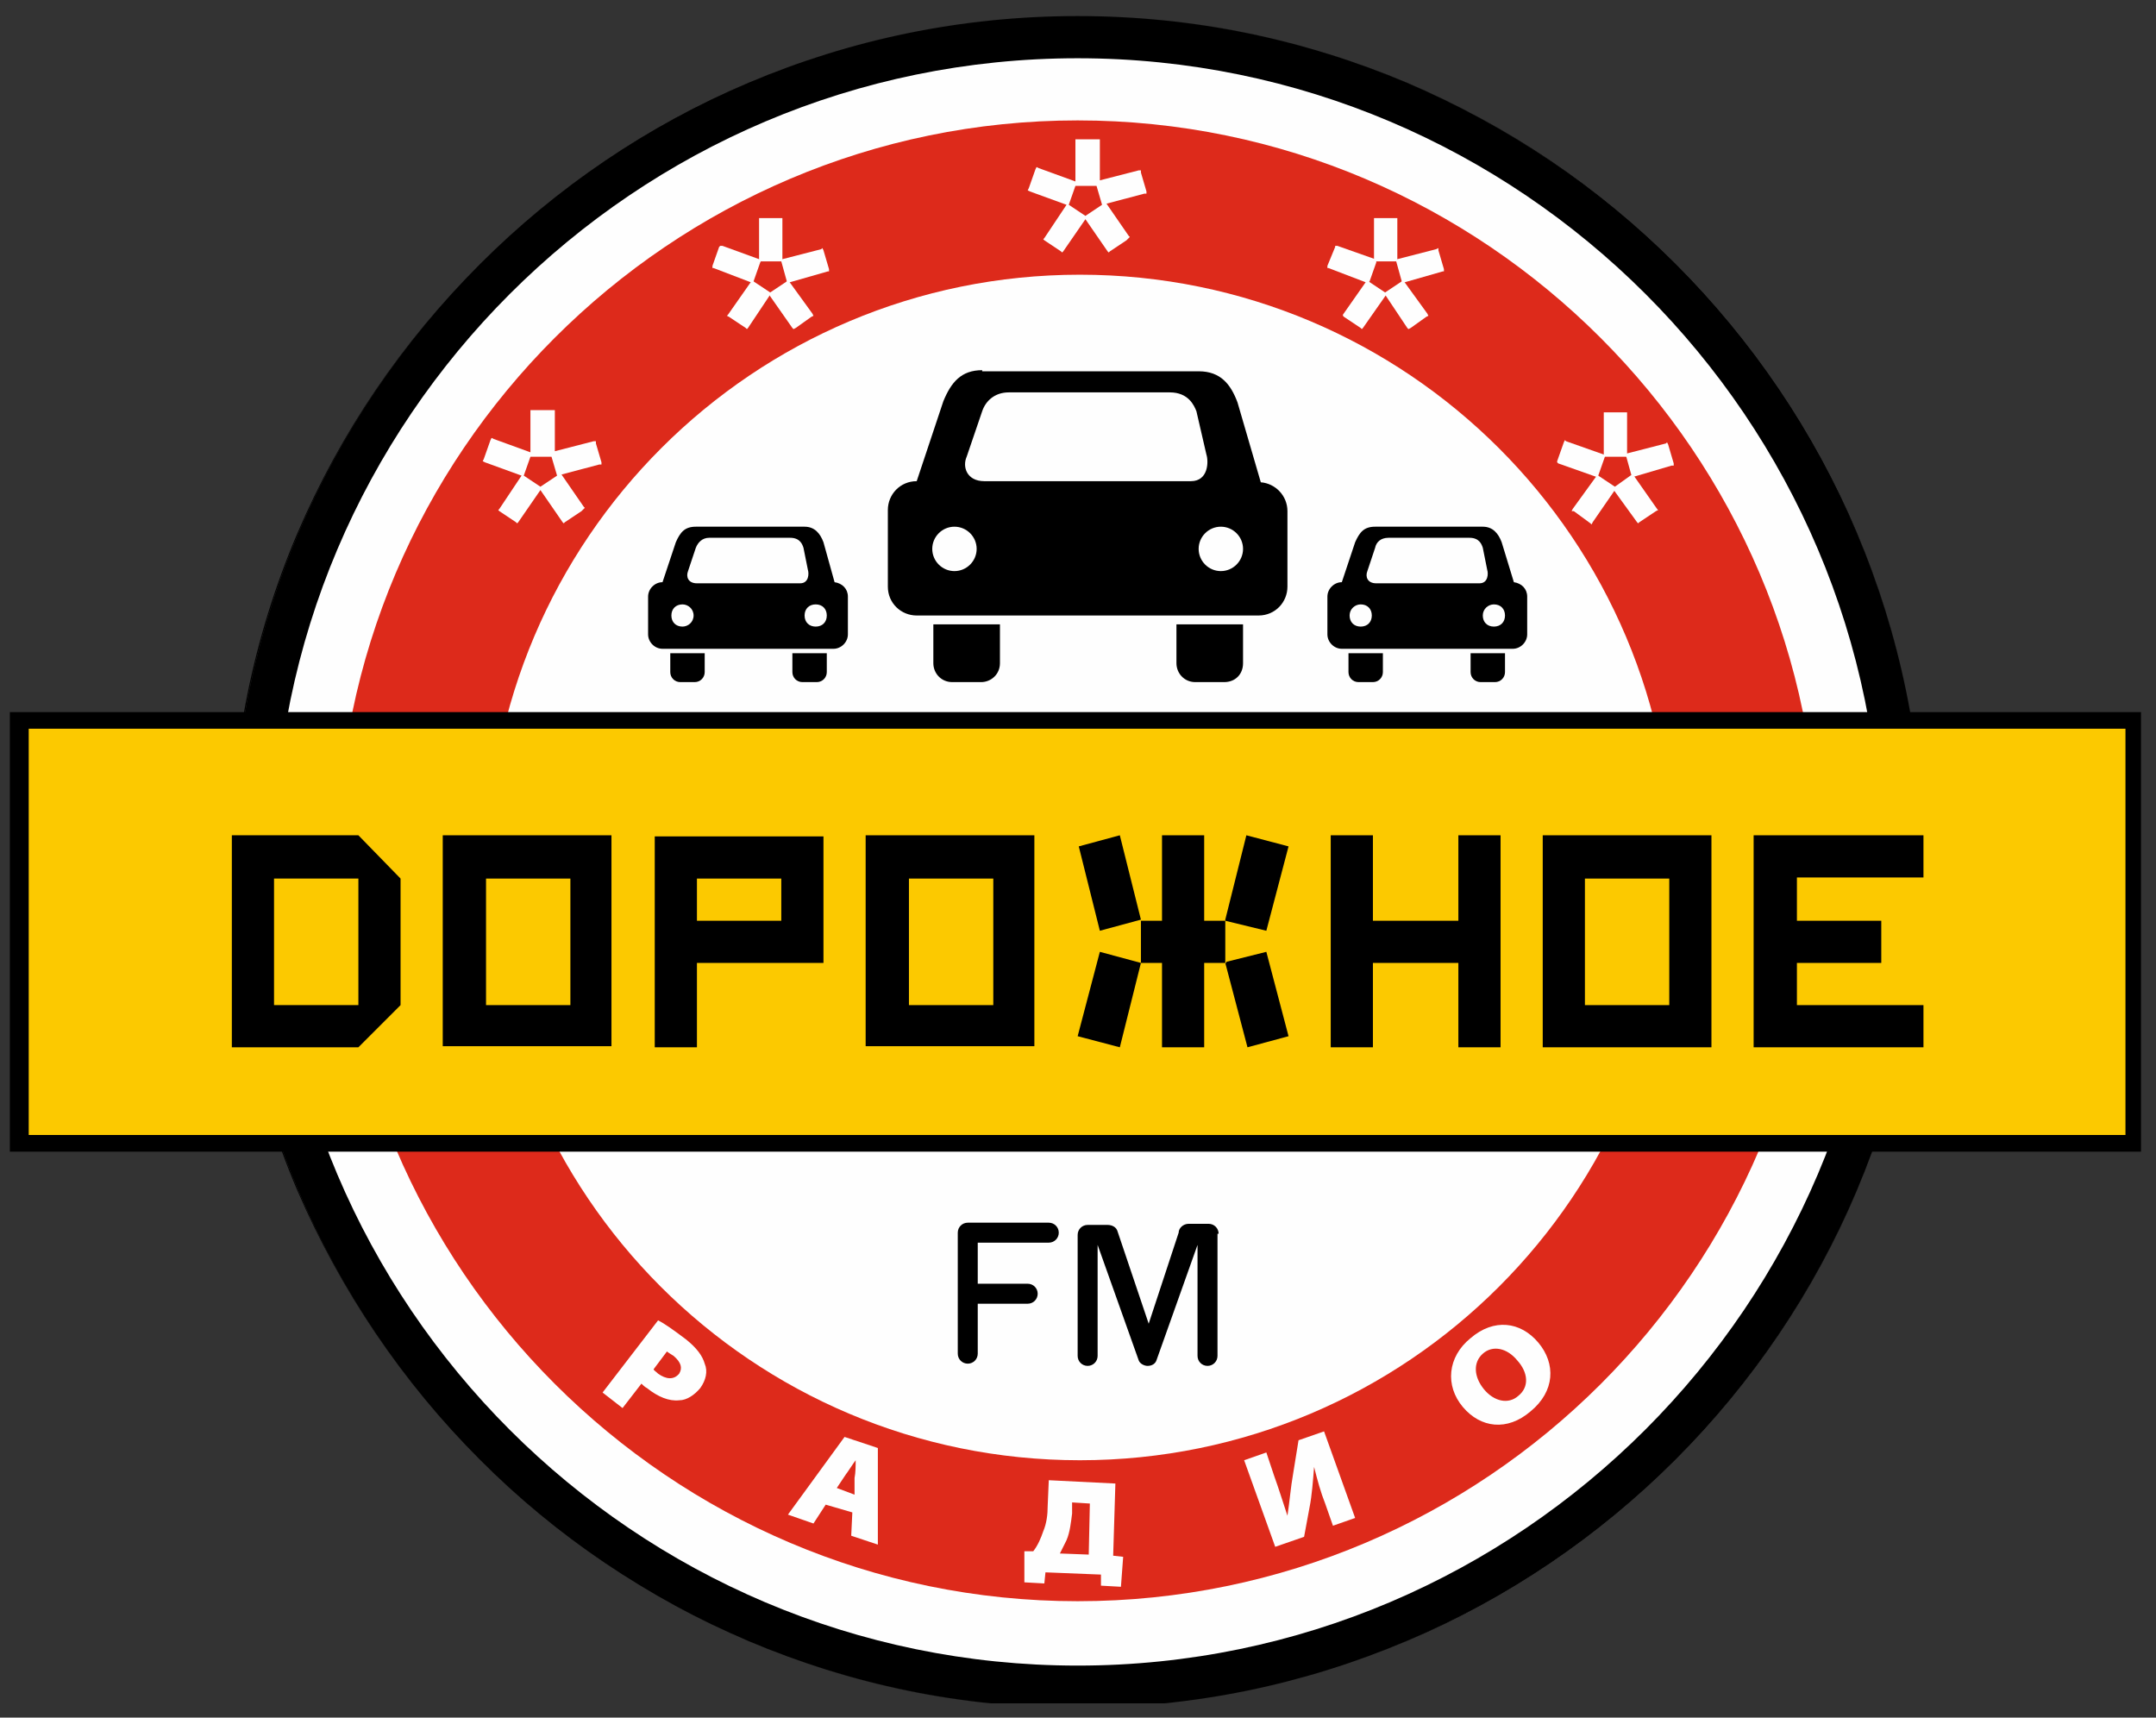
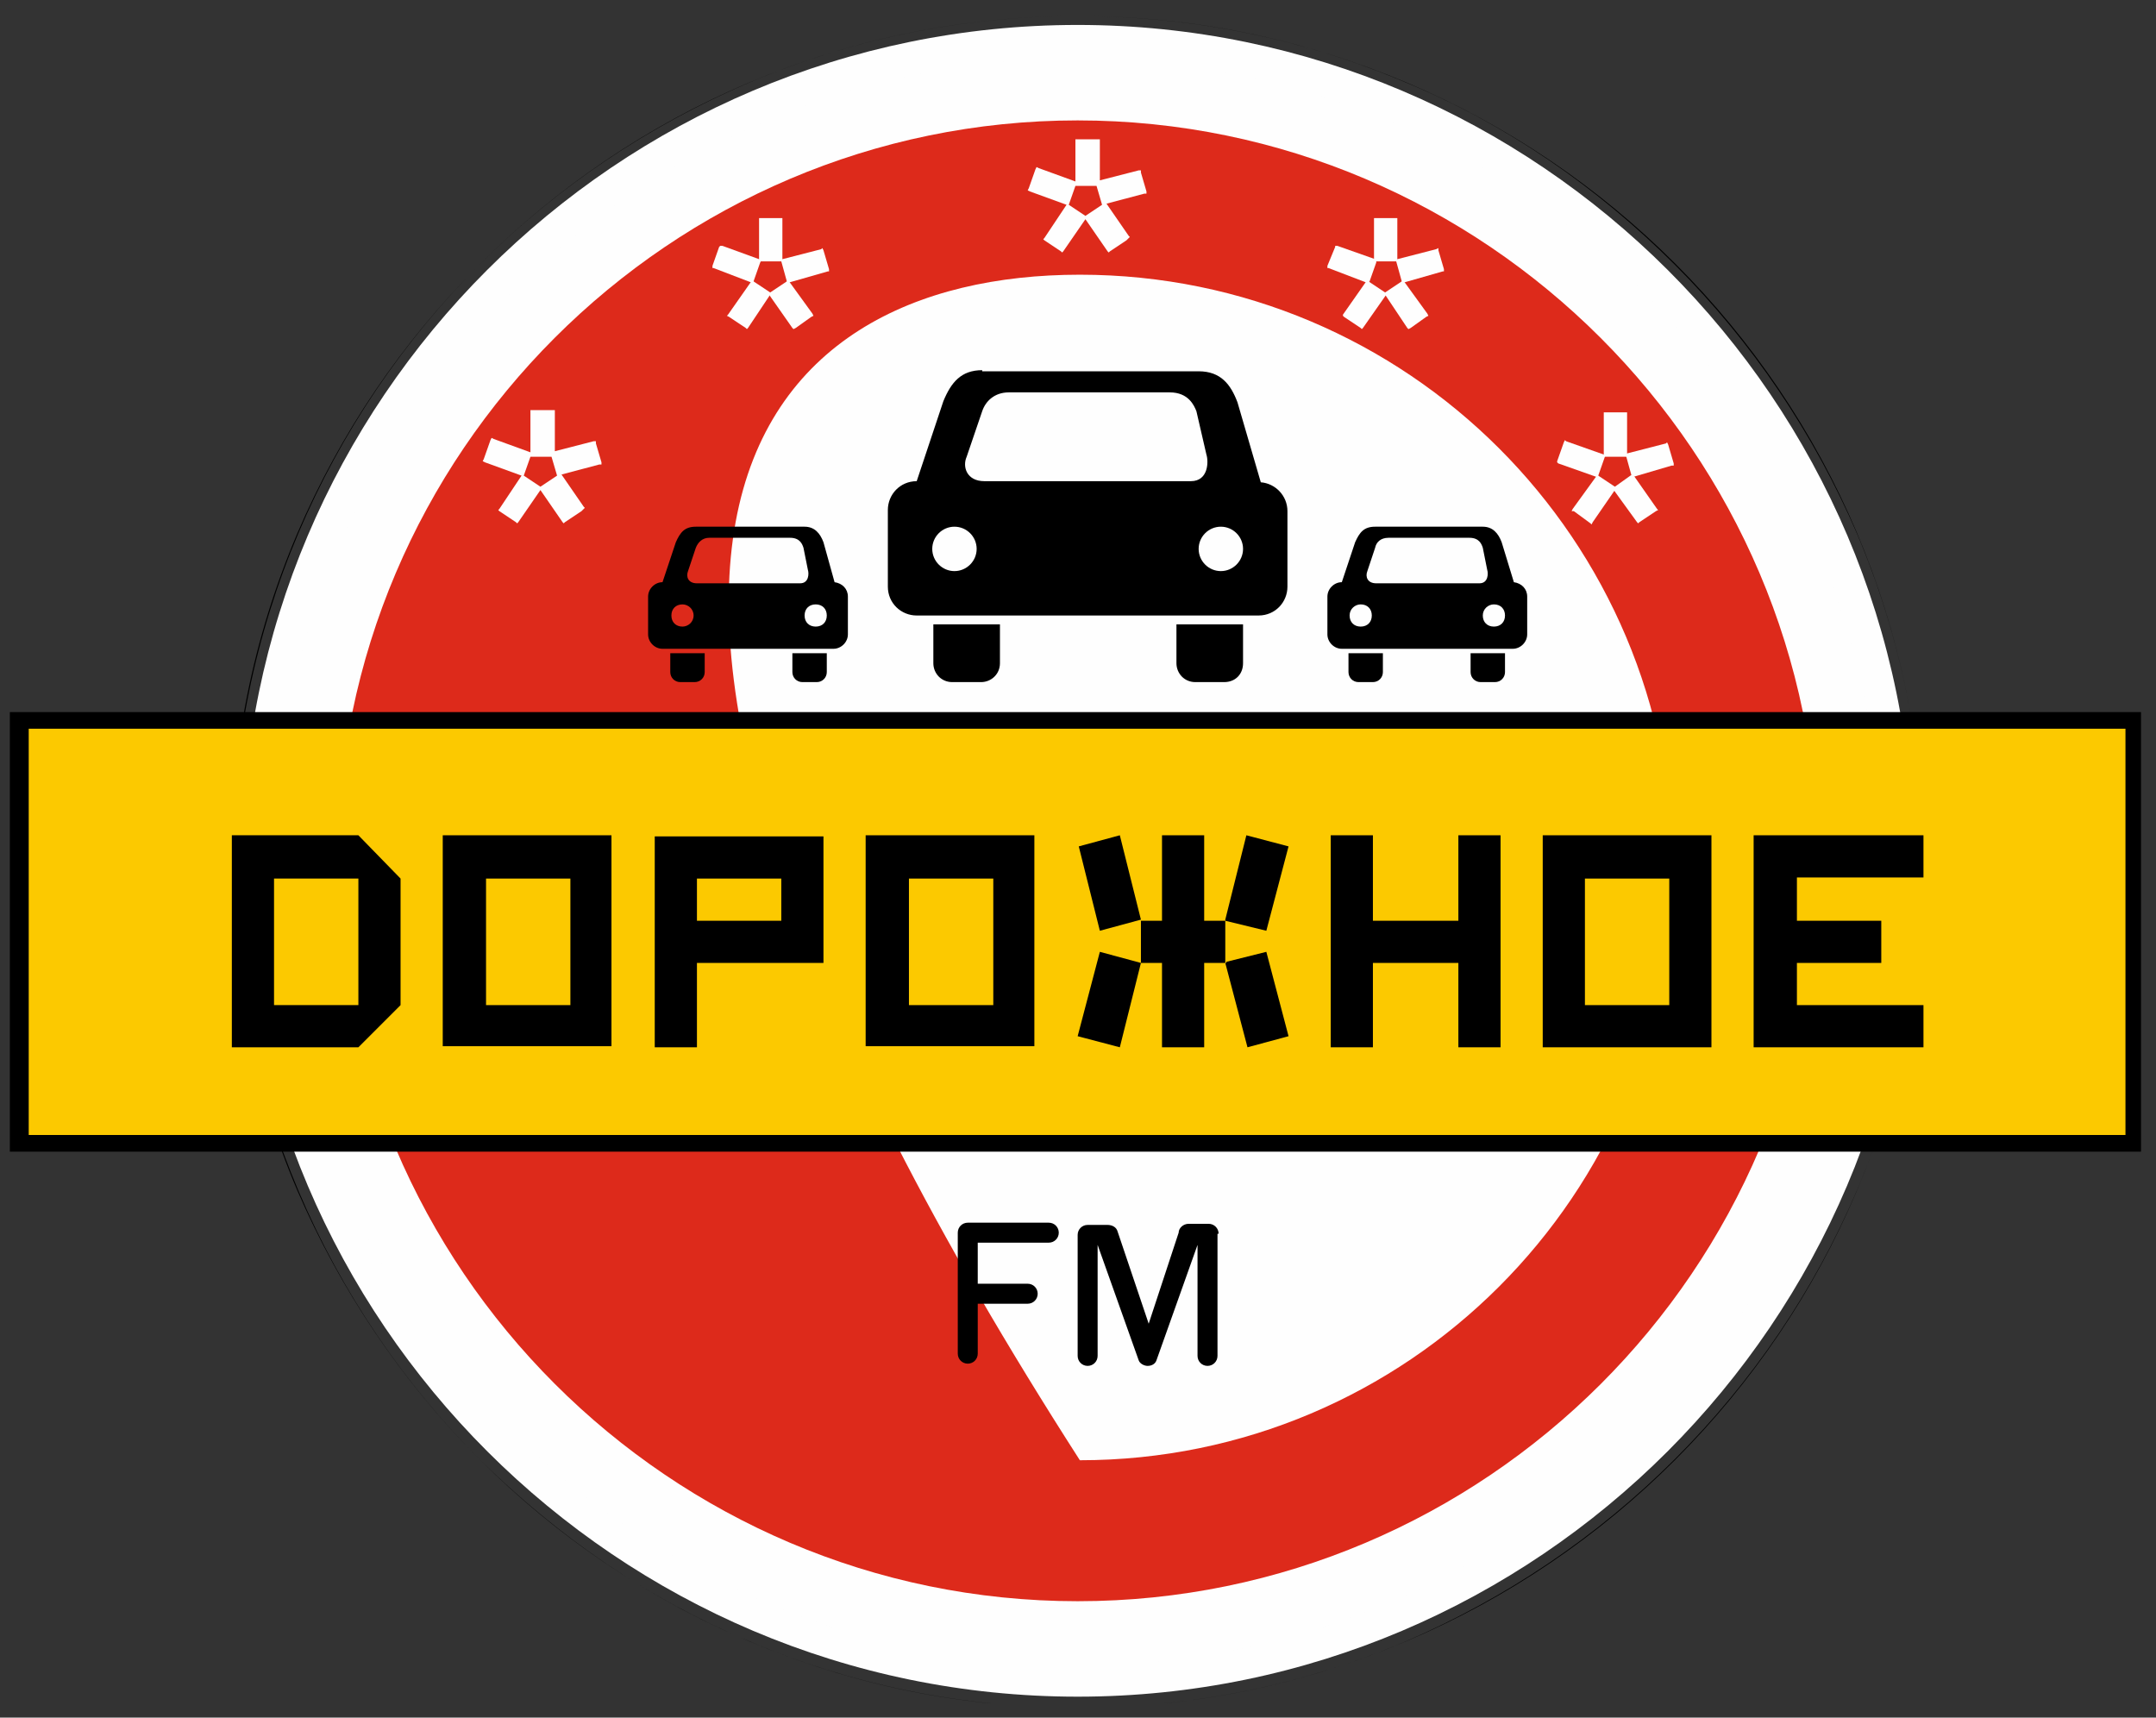
<svg xmlns="http://www.w3.org/2000/svg" width="118" height="94" viewBox="0 0 118 94" fill="none">
  <rect x="0" y="0" width="118" height="94" fill="#333333" stroke="none" />
  <g clip-path="url(#clip0_226_805)">
    <path fill-rule="evenodd" clip-rule="evenodd" d="M58.981 92.855C33.83 92.855 13.236 72.322 13.236 47.11C13.236 21.899 33.77 1.365 58.981 1.365C84.132 1.365 104.726 21.899 104.726 47.11C104.665 72.322 84.132 92.855 58.981 92.855Z" fill="#FEFEFE" />
    <path d="M58.981 93.463C52.724 93.463 46.709 92.248 40.999 89.818C35.471 87.509 30.55 84.107 26.236 79.855C21.984 75.602 18.643 70.621 16.273 65.153C13.843 59.443 12.628 53.368 12.628 47.171C12.628 40.975 13.843 34.9 16.273 29.189C18.643 23.661 21.984 18.74 26.236 14.488C30.489 10.235 35.471 6.894 40.999 4.524C46.709 2.094 52.784 0.879 58.981 0.879C65.238 0.879 71.252 2.094 76.963 4.524C82.491 6.833 87.412 10.235 91.665 14.488C95.917 18.74 99.258 23.721 101.628 29.189C104.058 34.9 105.273 40.975 105.273 47.171C105.273 53.428 104.058 59.443 101.628 65.153C99.258 70.681 95.917 75.602 91.665 79.855C87.412 84.107 82.43 87.449 76.963 89.818C71.252 92.248 65.177 93.463 58.981 93.463ZM58.981 0.879C33.466 0.879 12.689 21.656 12.689 47.171C12.689 72.686 33.466 93.463 58.981 93.463C84.496 93.463 105.273 72.686 105.273 47.171C105.273 21.595 84.496 0.879 58.981 0.879Z" fill="black" />
-     <path fill-rule="evenodd" clip-rule="evenodd" d="M58.981 93.463C33.466 93.463 12.689 72.686 12.689 47.171C12.689 21.656 33.466 0.879 58.981 0.879C84.496 0.879 105.273 21.656 105.273 47.171C105.273 72.626 84.496 93.463 58.981 93.463Z" fill="black" />
    <path fill-rule="evenodd" clip-rule="evenodd" d="M58.981 91.154C34.742 91.154 14.998 71.41 14.998 47.171C14.998 22.932 34.742 3.188 58.981 3.188C83.22 3.188 102.964 22.932 102.964 47.171C102.964 71.35 83.22 91.154 58.981 91.154Z" fill="#FEFEFE" />
    <path fill-rule="evenodd" clip-rule="evenodd" d="M58.981 87.631C36.685 87.631 18.46 69.406 18.46 47.11C18.46 24.815 36.685 6.59 58.981 6.59C81.276 6.59 99.501 24.815 99.501 47.11C99.501 69.466 81.276 87.631 58.981 87.631Z" fill="#DD2A1B" />
-     <path fill-rule="evenodd" clip-rule="evenodd" d="M59.102 15.034C77.024 15.034 91.543 29.554 91.543 47.475C91.543 65.396 77.024 79.916 59.102 79.916C41.181 79.916 26.662 65.396 26.662 47.475C26.723 29.493 41.242 15.034 59.102 15.034Z" fill="#FEFEFE" />
+     <path fill-rule="evenodd" clip-rule="evenodd" d="M59.102 15.034C77.024 15.034 91.543 29.554 91.543 47.475C91.543 65.396 77.024 79.916 59.102 79.916C26.723 29.493 41.242 15.034 59.102 15.034Z" fill="#FEFEFE" />
    <path d="M116.876 39.395H1.086V62.541H116.876V39.395Z" fill="#FCC900" />
    <path fill-rule="evenodd" clip-rule="evenodd" d="M19.615 55.008H14.998V48.082H19.615V55.008ZM19.615 45.713H12.689V57.316H19.615L21.923 55.008V48.082L19.615 45.713Z" fill="black" />
    <path fill-rule="evenodd" clip-rule="evenodd" d="M31.218 55.008H26.601V48.082H31.218V55.008ZM33.526 45.713H24.232V57.256H33.466V45.713H33.526Z" fill="black" />
    <path fill-rule="evenodd" clip-rule="evenodd" d="M42.761 50.391H38.144V48.082H42.761V50.391ZM35.835 45.713V57.316H38.144V52.699H45.069V45.774H35.835V45.713Z" fill="black" />
    <path fill-rule="evenodd" clip-rule="evenodd" d="M54.364 55.008H49.747V48.082H54.364V55.008ZM56.672 45.713H47.378V57.256H56.612V45.713H56.672Z" fill="black" />
    <path fill-rule="evenodd" clip-rule="evenodd" d="M79.818 45.713V50.391H75.141V45.713H72.832V57.316H75.141V52.699H79.818V57.316H82.127V45.713H79.818Z" fill="black" />
    <path fill-rule="evenodd" clip-rule="evenodd" d="M91.361 55.008H86.744V48.082H91.361V55.008ZM93.669 45.713H84.435V57.316H93.669V45.713Z" fill="black" />
    <path fill-rule="evenodd" clip-rule="evenodd" d="M105.273 48.022V45.713H95.978V57.316H105.273V55.008H98.347V52.699H102.964V50.391H98.347V48.022H105.273Z" fill="black" />
    <path fill-rule="evenodd" clip-rule="evenodd" d="M60.196 50.938L59.042 46.321L61.289 45.713L62.444 50.33L60.196 50.938Z" fill="black" />
    <path fill-rule="evenodd" clip-rule="evenodd" d="M63.598 57.316V52.699H62.444V50.391H63.598V45.713H65.906V50.391H67.061V52.699H65.906V57.316H63.598Z" fill="black" />
    <path fill-rule="evenodd" clip-rule="evenodd" d="M69.308 50.938L70.523 46.321L68.215 45.713L67.061 50.33V50.391L69.308 50.938Z" fill="black" />
    <path fill-rule="evenodd" clip-rule="evenodd" d="M69.308 52.092L70.523 56.709L68.276 57.316L67.061 52.699H67.121V52.639L69.308 52.092Z" fill="black" />
    <path fill-rule="evenodd" clip-rule="evenodd" d="M60.196 52.092L58.981 56.709L61.289 57.316L62.444 52.699L60.196 52.092Z" fill="black" />
    <path fill-rule="evenodd" clip-rule="evenodd" d="M55.214 21.474H64.023C65.056 21.474 65.36 22.203 65.481 22.506L66.028 24.876C66.149 25.24 66.149 26.334 65.177 26.334H53.878C52.906 26.334 52.663 25.544 52.906 24.997L53.756 22.506C53.939 21.96 54.425 21.474 55.214 21.474ZM53.756 20.259C52.602 20.259 52.055 20.927 51.63 21.96L50.172 26.334C49.261 26.334 48.593 27.063 48.593 27.913V32.105C48.593 33.016 49.322 33.685 50.172 33.685H68.883C69.794 33.685 70.463 32.956 70.463 32.105V27.974C70.463 27.123 69.794 26.455 69.005 26.395L67.729 22.02C67.364 21.049 66.818 20.32 65.603 20.32H53.756V20.259ZM64.388 34.171H68.033V36.297C68.033 36.904 67.607 37.33 67 37.33H65.42C64.813 37.33 64.388 36.844 64.388 36.297V34.171ZM66.818 28.825C67.486 28.825 68.033 29.371 68.033 30.04C68.033 30.708 67.486 31.255 66.818 31.255C66.149 31.255 65.603 30.708 65.603 30.04C65.603 29.371 66.149 28.825 66.818 28.825ZM52.238 28.825C52.906 28.825 53.453 29.371 53.453 30.04C53.453 30.708 52.906 31.255 52.238 31.255C51.569 31.255 51.023 30.708 51.023 30.04C51.023 29.371 51.569 28.825 52.238 28.825ZM51.023 34.171H54.728V36.297C54.728 36.904 54.242 37.33 53.696 37.33H52.116C51.509 37.33 51.083 36.844 51.083 36.297V34.171H51.023Z" fill="black" />
    <path fill-rule="evenodd" clip-rule="evenodd" d="M75.991 29.432H80.426C80.972 29.432 81.094 29.797 81.155 29.979L81.398 31.194C81.459 31.376 81.459 31.923 80.972 31.923H75.323C74.837 31.923 74.715 31.558 74.837 31.255L75.262 29.979C75.323 29.675 75.566 29.432 75.991 29.432ZM75.262 28.825C74.654 28.825 74.412 29.128 74.168 29.675L73.439 31.862C73.014 31.862 72.65 32.227 72.65 32.652V34.717C72.65 35.143 73.014 35.507 73.439 35.507H82.795C83.22 35.507 83.585 35.143 83.585 34.717V32.652C83.585 32.227 83.281 31.923 82.856 31.862L82.188 29.675C82.005 29.189 81.701 28.825 81.155 28.825H75.262ZM82.37 35.75V36.783C82.37 37.087 82.127 37.33 81.823 37.33H81.033C80.73 37.33 80.487 37.087 80.487 36.783V35.75H82.37ZM81.762 33.077C82.127 33.077 82.37 33.32 82.37 33.685C82.37 34.049 82.127 34.292 81.762 34.292C81.398 34.292 81.155 34.049 81.155 33.685C81.155 33.32 81.459 33.077 81.762 33.077ZM74.472 33.077C74.837 33.077 75.08 33.32 75.08 33.685C75.08 34.049 74.837 34.292 74.472 34.292C74.108 34.292 73.865 34.049 73.865 33.685C73.865 33.32 74.168 33.077 74.472 33.077ZM75.687 35.75V36.783C75.687 37.087 75.444 37.33 75.141 37.33H74.351C74.047 37.33 73.804 37.087 73.804 36.783V35.75H75.687Z" fill="black" />
    <path fill-rule="evenodd" clip-rule="evenodd" d="M38.812 29.432H43.246C43.793 29.432 43.915 29.797 43.975 29.979L44.218 31.194C44.279 31.376 44.279 31.923 43.793 31.923H38.144C37.657 31.923 37.536 31.558 37.657 31.255L38.083 29.979C38.204 29.675 38.447 29.432 38.812 29.432ZM38.083 28.825C37.475 28.825 37.232 29.128 36.989 29.675L36.26 31.862C35.835 31.862 35.471 32.227 35.471 32.652V34.717C35.471 35.143 35.835 35.507 36.26 35.507H45.616C46.041 35.507 46.406 35.143 46.406 34.717V32.652C46.406 32.227 46.102 31.923 45.677 31.862L45.069 29.675C44.887 29.189 44.583 28.825 44.036 28.825H38.083ZM45.251 35.75V36.783C45.251 37.087 45.008 37.33 44.705 37.33H43.915C43.611 37.33 43.368 37.087 43.368 36.783V35.75H45.251ZM44.644 33.077C45.008 33.077 45.251 33.32 45.251 33.685C45.251 34.049 45.008 34.292 44.644 34.292C44.279 34.292 44.036 34.049 44.036 33.685C44.036 33.32 44.279 33.077 44.644 33.077ZM37.354 33.077C37.657 33.077 37.961 33.32 37.961 33.685C37.961 34.049 37.657 34.292 37.354 34.292C36.989 34.292 36.746 34.049 36.746 33.685C36.746 33.32 36.989 33.077 37.354 33.077ZM38.569 35.75V36.783C38.569 37.087 38.326 37.33 38.022 37.33H37.232C36.928 37.33 36.685 37.087 36.685 36.783V35.75H38.569Z" fill="black" />
    <path fill-rule="evenodd" clip-rule="evenodd" d="M53.513 70.256H56.247C56.551 70.256 56.794 70.499 56.794 70.803C56.794 71.107 56.551 71.35 56.247 71.35H53.513V74.084C53.513 74.387 53.27 74.63 52.967 74.63C52.663 74.63 52.42 74.387 52.42 74.084V67.462C52.42 67.158 52.663 66.915 52.967 66.915H57.401C57.705 66.915 57.948 67.158 57.948 67.462C57.948 67.766 57.705 68.008 57.401 68.008H53.513V70.256Z" fill="black" />
    <path fill-rule="evenodd" clip-rule="evenodd" d="M66.696 67.522C66.696 67.219 66.453 66.976 66.149 66.976H65.056C64.752 66.976 64.509 67.219 64.509 67.462L62.869 72.443L61.168 67.401C61.107 67.158 60.864 67.037 60.621 67.037H59.528C59.224 67.037 58.981 67.279 58.981 67.583V74.205C58.981 74.509 59.224 74.752 59.528 74.752C59.831 74.752 60.074 74.509 60.074 74.205V68.13L62.322 74.448C62.383 74.63 62.626 74.752 62.808 74.752C63.051 74.752 63.233 74.63 63.294 74.448L65.542 68.13V74.205C65.542 74.509 65.785 74.752 66.089 74.752C66.392 74.752 66.635 74.509 66.635 74.205V67.522H66.696Z" fill="black" />
    <path fill-rule="evenodd" clip-rule="evenodd" d="M78.056 17.343L77.206 17.95L77.085 18.011L77.024 17.95L75.809 16.128L75.748 16.067L75.809 16.006L76.72 15.399L76.781 15.338L76.841 15.399L78.117 17.16L78.178 17.282L78.056 17.343Z" fill="#FEFEFE" />
    <path fill-rule="evenodd" clip-rule="evenodd" d="M78.725 13.698L79.028 14.73V14.852H78.968L76.841 15.46H76.72V15.399L76.416 14.305V14.245L76.477 14.184L78.603 13.637L78.725 13.576V13.698Z" fill="#FEFEFE" />
    <path fill-rule="evenodd" clip-rule="evenodd" d="M74.472 17.95L73.561 17.343L73.5 17.282V17.221L74.776 15.399L74.837 15.338L74.897 15.399L75.809 16.006L75.87 16.067V16.128L74.594 17.95L74.533 18.011L74.472 17.95Z" fill="#FEFEFE" />
    <path fill-rule="evenodd" clip-rule="evenodd" d="M75.323 14.366L74.958 15.399L74.897 15.46H74.776L72.71 14.67H72.65V14.548L73.075 13.515V13.455H73.196L75.262 14.184L75.323 14.245V14.366Z" fill="#FEFEFE" />
    <path fill-rule="evenodd" clip-rule="evenodd" d="M76.416 14.305H75.201V11.936H76.477V14.305H76.416Z" fill="#FEFEFE" />
    <path fill-rule="evenodd" clip-rule="evenodd" d="M116.329 62.116H1.572V39.881H116.329V62.116ZM0.539 63.027H117.362V38.97H0.539V63.027Z" fill="black" />
    <path fill-rule="evenodd" clip-rule="evenodd" d="M31.826 27.974L30.914 28.581L30.854 28.642L30.793 28.581L29.578 26.82L28.363 28.581L28.302 28.642L28.241 28.581L27.33 27.974L27.269 27.913L27.33 27.852L28.545 26.03L26.54 25.301L26.419 25.24L26.479 25.119L26.844 24.086L26.905 23.965L27.026 24.025L29.031 24.754V22.446H30.367V24.694L32.494 24.147H32.615V24.268L32.919 25.301V25.422H32.797L30.732 25.969L31.947 27.731L32.008 27.792L31.826 27.974ZM29.031 24.997L28.666 26.03L29.578 26.637L30.489 26.03L30.185 24.997H29.031Z" fill="#FEFEFE" />
    <path fill-rule="evenodd" clip-rule="evenodd" d="M44.401 17.343L43.55 17.95L43.429 18.011L43.368 17.95L42.092 16.128V16.067L42.153 16.006L43.064 15.399L43.125 15.338L43.186 15.399L44.462 17.16L44.522 17.282L44.401 17.343Z" fill="#FEFEFE" />
    <path fill-rule="evenodd" clip-rule="evenodd" d="M45.069 13.698L45.373 14.73V14.852H45.312L43.186 15.46H43.064V15.399L42.761 14.305V14.245L42.821 14.184L44.947 13.637L45.008 13.576L45.069 13.698Z" fill="#FEFEFE" />
    <path fill-rule="evenodd" clip-rule="evenodd" d="M40.816 17.95L39.905 17.343L39.784 17.282L39.844 17.221L41.12 15.399L41.181 15.338L41.242 15.399L42.153 16.006L42.214 16.067L42.153 16.128L40.938 17.95L40.877 18.011L40.816 17.95Z" fill="#FEFEFE" />
    <path fill-rule="evenodd" clip-rule="evenodd" d="M41.606 14.366L41.242 15.399V15.46H41.12L39.055 14.67H38.994V14.548L39.358 13.515L39.419 13.455H39.541L41.545 14.184L41.667 14.245L41.606 14.366Z" fill="#FEFEFE" />
    <path fill-rule="evenodd" clip-rule="evenodd" d="M42.761 14.305H41.545V11.936H42.821V14.305H42.761Z" fill="#FEFEFE" />
    <path fill-rule="evenodd" clip-rule="evenodd" d="M61.654 13.151L60.743 13.758L60.682 13.819L60.621 13.758L59.406 11.997L58.191 13.758L58.13 13.819L58.07 13.758L57.158 13.151L57.098 13.09L57.158 13.03L58.373 11.207L56.369 10.478L56.247 10.417L56.308 10.296L56.672 9.263L56.733 9.141L56.855 9.202L58.859 9.931V7.623H60.196V9.87L62.322 9.324H62.444V9.445L62.747 10.478V10.599H62.626L60.56 11.146L61.775 12.908L61.836 12.969L61.654 13.151ZM58.859 10.174L58.495 11.207L59.406 11.815L60.317 11.207L60.014 10.174H58.859Z" fill="#FEFEFE" />
    <path fill-rule="evenodd" clip-rule="evenodd" d="M90.632 27.974L89.721 28.581L89.66 28.642L89.599 28.581L88.323 26.82L88.263 26.698L88.384 26.637L89.234 26.03L89.356 25.969L89.417 26.03L90.693 27.852L90.753 27.913L90.632 27.974Z" fill="#FEFEFE" />
    <path fill-rule="evenodd" clip-rule="evenodd" d="M91.3 24.329L91.604 25.362V25.483H91.482L89.417 26.091H89.295V26.03L88.992 24.936L88.931 24.876L89.052 24.815L91.179 24.268L91.239 24.207L91.3 24.329Z" fill="#FEFEFE" />
    <path fill-rule="evenodd" clip-rule="evenodd" d="M87.047 28.642L86.136 27.974H86.015L86.076 27.852L87.351 26.091L87.412 25.969L87.473 26.03L88.384 26.637L88.445 26.698L88.384 26.82L87.169 28.581L87.108 28.703L87.047 28.642Z" fill="#FEFEFE" />
    <path fill-rule="evenodd" clip-rule="evenodd" d="M87.837 24.997L87.473 26.03V26.091H87.351L85.286 25.362L85.225 25.301V25.24L85.59 24.207L85.65 24.086L85.711 24.147L87.776 24.876H87.898L87.837 24.997Z" fill="#FEFEFE" />
    <path fill-rule="evenodd" clip-rule="evenodd" d="M87.776 24.997V24.876V22.567H89.052V24.997H87.776Z" fill="#FEFEFE" />
-     <path fill-rule="evenodd" clip-rule="evenodd" d="M32.98 76.21L34.073 77.06L35.106 75.724C35.167 75.784 35.288 75.906 35.41 75.967C36.017 76.453 36.625 76.696 37.172 76.635C37.597 76.635 38.022 76.331 38.326 75.967C38.63 75.541 38.751 75.055 38.569 74.63C38.447 74.205 38.144 73.78 37.536 73.294C36.807 72.747 36.382 72.443 36.017 72.261L32.98 76.21ZM36.503 73.962C36.564 74.023 36.685 74.084 36.868 74.205C37.293 74.57 37.354 74.873 37.172 75.177C36.868 75.541 36.443 75.481 36.017 75.177C35.896 75.055 35.774 74.995 35.774 74.934L36.503 73.962ZM46.649 82.771L46.588 84.047L48.046 84.533V79.247L46.223 78.64L43.125 82.892L44.522 83.378L45.191 82.346L46.649 82.771ZM45.798 81.434L46.284 80.705C46.466 80.462 46.649 80.159 46.831 79.916C46.831 80.219 46.831 80.584 46.77 80.888V81.799L45.798 81.434ZM57.401 81.009L57.341 82.406C57.341 82.892 57.28 83.378 57.098 83.804C56.976 84.168 56.794 84.593 56.551 84.897H56.065V86.598L57.158 86.659L57.219 86.051L60.257 86.173V86.78L61.35 86.841L61.472 85.201L60.925 85.14L61.046 81.191L57.401 81.009ZM58.677 82.224L59.649 82.285L59.588 85.079L58.009 85.019C58.13 84.776 58.252 84.533 58.373 84.29C58.556 83.864 58.616 83.318 58.677 82.832V82.224ZM68.093 79.916L69.794 84.654L71.374 84.107L71.678 82.467C71.799 81.86 71.86 81.07 71.921 80.28C72.103 81.009 72.285 81.677 72.528 82.285L72.954 83.5L74.168 83.075L72.467 78.336L71.07 78.822L70.766 80.705C70.645 81.374 70.584 82.163 70.463 82.953C70.22 82.224 69.977 81.434 69.734 80.766L69.308 79.49L68.093 79.916ZM83.767 77.243C85.103 76.149 85.164 74.63 84.192 73.476C83.22 72.322 81.762 72.139 80.487 73.233C79.211 74.266 79.089 75.845 80.061 76.999C81.033 78.154 82.491 78.336 83.767 77.243ZM83.099 76.392C82.552 76.878 81.762 76.696 81.216 76.028C80.669 75.359 80.608 74.57 81.155 74.084C81.701 73.597 82.491 73.78 83.038 74.448C83.645 75.116 83.706 75.906 83.099 76.392Z" fill="#FEFEFE" />
  </g>
  <defs>
    <clipPath id="clip0_226_805">
      <rect width="116.641" height="92.341" fill="white" transform="translate(0.539 0.879)" />
    </clipPath>
  </defs>
</svg>